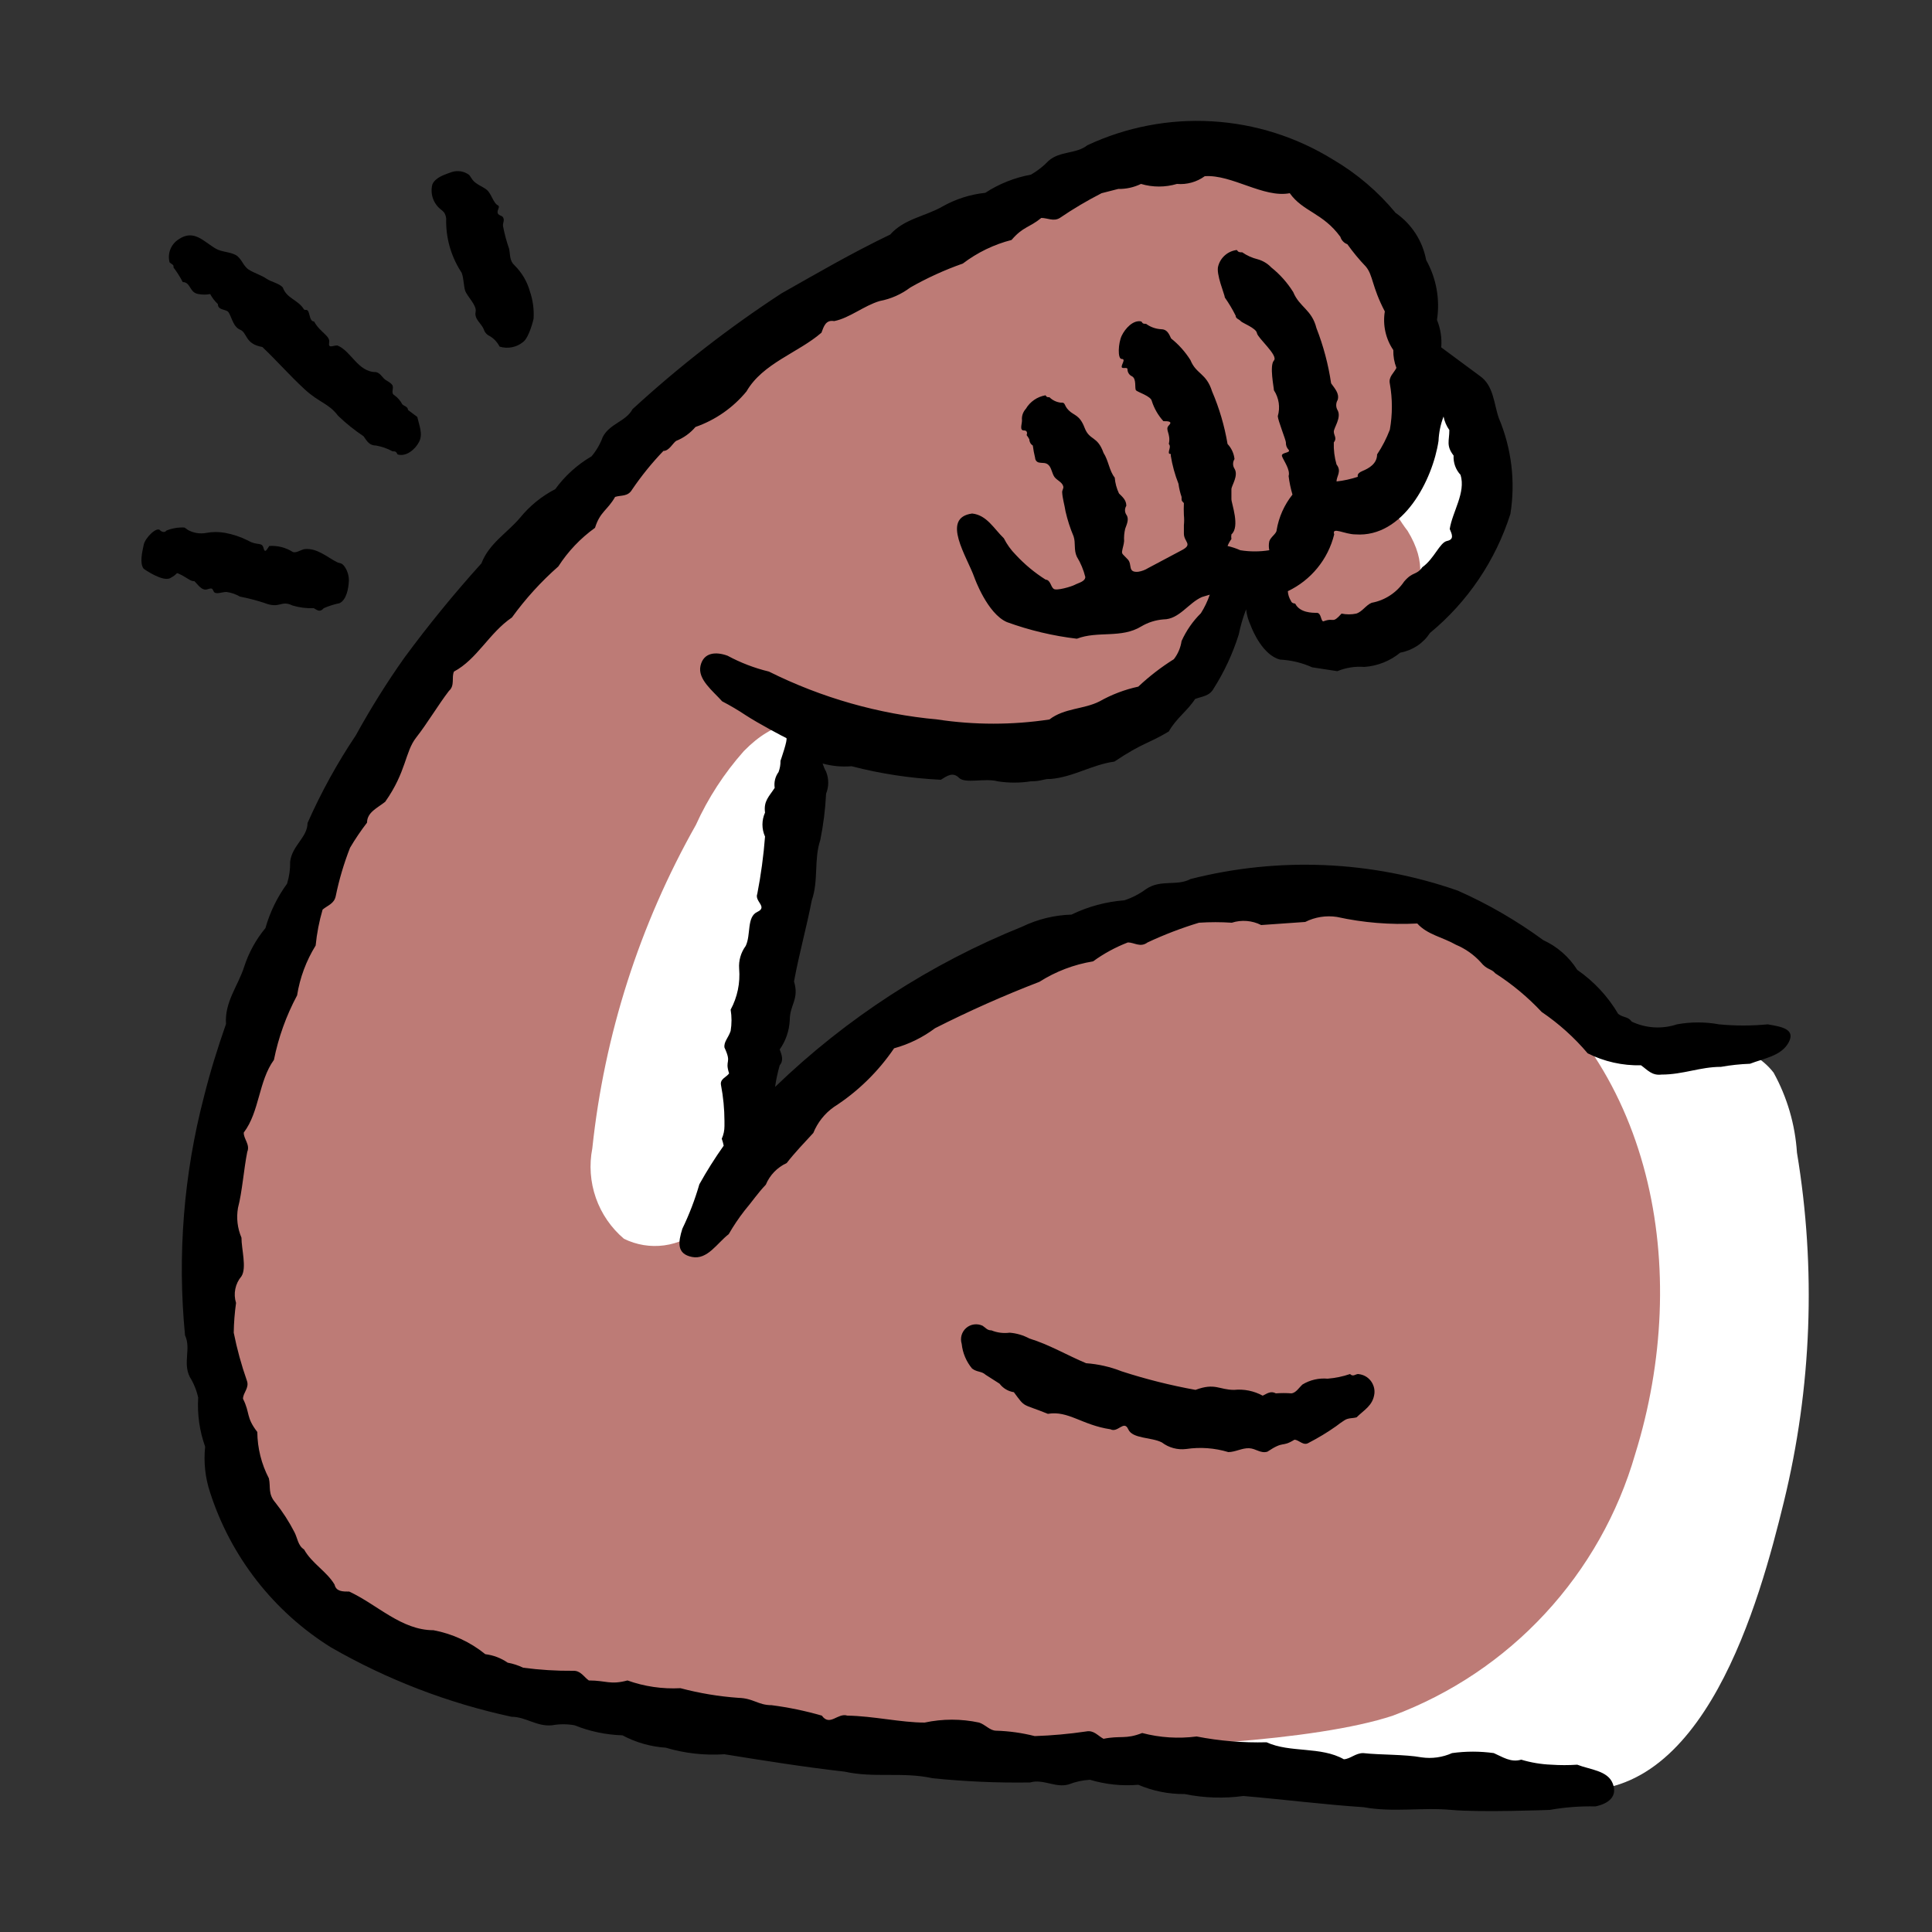
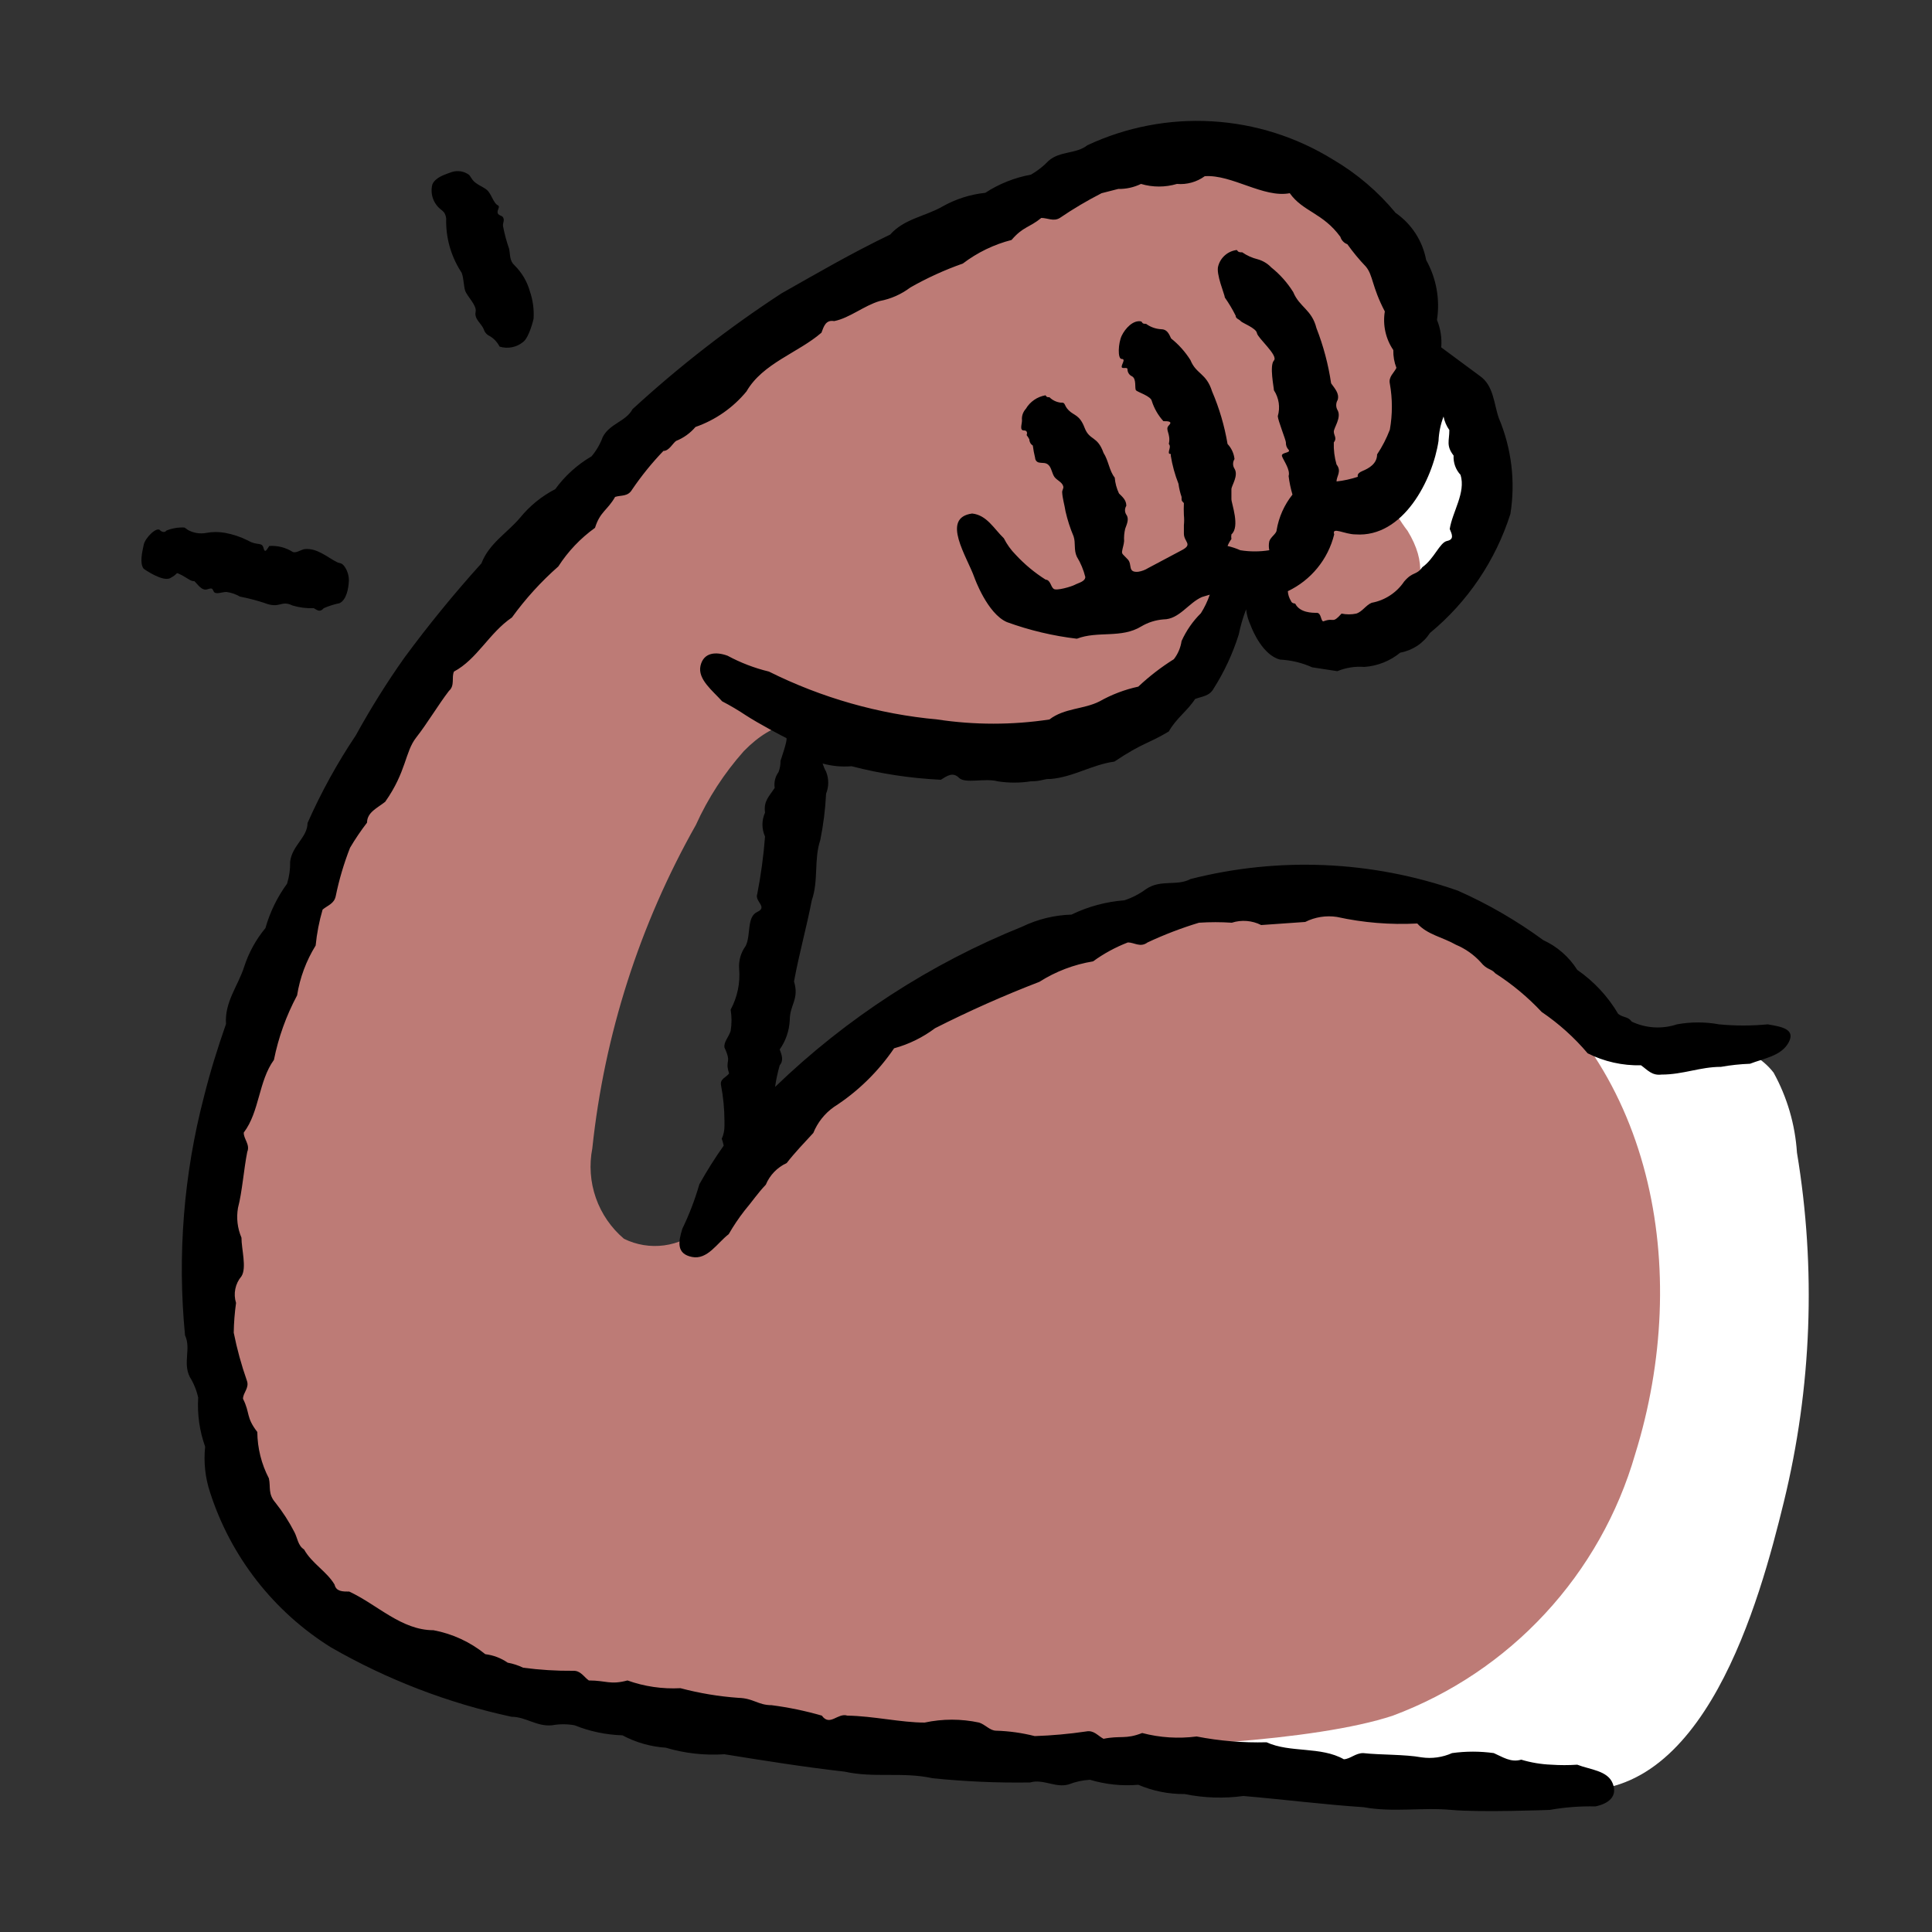
<svg xmlns="http://www.w3.org/2000/svg" width="50" height="50" viewBox="0 0 50 50" fill="none">
  <rect x="0" y="0" width="50" height="50" fill="#333333" stroke="none" />
  <path d="M45.901 27.761C45.752 27.567 45.563 27.408 45.347 27.294C45.131 27.18 44.893 27.114 44.649 27.101C43.395 26.95 42.159 27.469 40.903 27.126C40.76 27.086 40.611 27.079 40.465 27.107C40.32 27.134 40.183 27.195 40.065 27.284C39.947 27.373 39.851 27.489 39.785 27.621C39.718 27.753 39.684 27.899 39.683 28.047C38.742 28.647 38.445 30.239 38.018 31.165C36.664 34.103 34.893 36.819 33.296 39.626C32.414 40.975 31.683 42.418 31.117 43.927C31.023 44.218 31.016 44.529 31.097 44.823C31.179 45.117 31.345 45.381 31.576 45.581C32.172 45.946 32.875 46.097 33.568 46.008C35.897 45.989 38.224 46.089 40.543 46.306C44.099 46.746 45.543 41.424 46.166 38.868C46.889 35.909 47.005 32.834 46.505 29.829C46.458 29.104 46.252 28.397 45.901 27.761Z" fill="white" />
  <path d="M38.401 12.184C38.383 11.92 38.312 11.664 38.191 11.429C38.236 11.273 38.237 11.107 38.194 10.95C38.118 10.697 37.948 10.484 37.719 10.354C37.49 10.224 37.219 10.187 36.964 10.251C36.548 10.344 36.157 10.525 35.817 10.782C35.477 11.04 35.197 11.367 34.995 11.742C34.768 12.177 34.634 12.655 34.602 13.144C34.568 13.564 34.618 13.987 34.749 14.387C34.844 14.71 35.041 14.993 35.311 15.194C35.581 15.395 35.909 15.503 36.245 15.502C36.551 15.482 36.847 15.39 37.111 15.234C37.374 15.077 37.596 14.86 37.758 14.6C38.249 13.895 38.477 13.04 38.401 12.184Z" fill="white" />
-   <path d="M20.189 17.603C19.994 17.208 19.668 16.894 19.266 16.715C18.864 16.536 18.413 16.503 17.989 16.623C16.737 16.996 16.2 18.49 15.73 19.564C14.548 22.191 13.855 25.011 13.686 27.887C13.618 29.314 13.716 30.745 13.976 32.151C14.178 33.252 14.594 34.546 15.737 34.992C17.014 35.49 18.122 34.516 18.672 33.43C19.175 32.232 19.422 30.942 19.397 29.643C19.585 25.975 20.043 22.325 20.767 18.724C20.816 18.499 20.785 18.264 20.679 18.059C20.574 17.855 20.4 17.694 20.189 17.603Z" fill="white" />
  <path d="M38.509 24.61C33.859 21.61 26.339 23.99 22.509 27.06C21.559 27.82 18.879 31.21 18.149 31.79C17.88 32.029 17.546 32.182 17.19 32.23C16.834 32.278 16.472 32.219 16.149 32.06C15.817 31.779 15.565 31.413 15.421 31.002C15.277 30.59 15.245 30.148 15.329 29.72C15.64 26.776 16.553 23.928 18.009 21.35C18.323 20.655 18.742 20.011 19.249 19.44C20.839 17.81 22.169 19.26 24.019 19.27C24.199 19.27 31.599 19.72 31.559 15.46C31.809 15.14 32.349 14.99 32.619 15.29C32.729 15.41 33.819 16.46 34.429 16.43C35.959 16.37 37.429 15.37 36.429 13.74C36.228 13.479 36.06 13.193 35.929 12.89C35.854 12.415 35.92 11.928 36.119 11.49C36.659 9.79 36.659 6.05 34.829 5.13C34.439 4.92 31.829 3.92 31.619 3.85C25.619 3.96 17.029 10.85 14.249 13.45C9.309 18.03 2.519 31.64 6.659 38.87C7.428 40.293 8.577 41.474 9.979 42.28C14.089 44.99 25.229 45.17 27.469 45.22C29.709 45.27 34.039 45.07 36.049 44.4C37.55 43.839 38.899 42.935 39.987 41.759C41.076 40.584 41.875 39.17 42.319 37.63C43.789 32.9 42.829 27.37 38.509 24.61Z" fill="#BD7B76" />
-   <path d="M35.149 35.56C35.079 35.56 35.019 35.64 34.939 35.56C34.752 35.624 34.557 35.664 34.359 35.68C34.132 35.66 33.904 35.712 33.709 35.83C33.619 35.91 33.539 36.05 33.419 36.06C33.286 36.05 33.152 36.05 33.019 36.06C32.889 35.99 32.799 36.06 32.679 36.12C32.453 35.997 32.195 35.944 31.939 35.97C31.549 35.97 31.449 35.78 30.939 35.97C30.293 35.853 29.654 35.693 29.029 35.49C28.735 35.374 28.425 35.303 28.109 35.28C27.629 35.08 27.159 34.8 26.639 34.64C26.482 34.555 26.308 34.504 26.129 34.49C25.97 34.511 25.808 34.491 25.659 34.43C25.549 34.43 25.519 34.37 25.429 34.31C25.36 34.278 25.284 34.266 25.208 34.276C25.133 34.286 25.062 34.318 25.005 34.368C24.947 34.418 24.906 34.484 24.885 34.557C24.865 34.63 24.866 34.708 24.889 34.78C24.913 35.016 25.008 35.239 25.159 35.42C25.299 35.52 25.399 35.48 25.509 35.58L25.869 35.81C25.959 35.929 26.092 36.008 26.239 36.03C26.549 36.45 26.429 36.31 27.119 36.59C27.649 36.5 27.999 36.88 28.739 36.99C28.929 37.09 29.089 36.74 29.199 36.99C29.309 37.24 29.799 37.19 30.069 37.33C30.249 37.467 30.475 37.528 30.699 37.5C31.064 37.446 31.436 37.473 31.789 37.58C31.969 37.58 32.149 37.47 32.329 37.48C32.509 37.49 32.619 37.62 32.799 37.57C33.249 37.27 33.159 37.47 33.499 37.26C33.619 37.26 33.729 37.43 33.869 37.34C34.115 37.213 34.353 37.07 34.579 36.91C34.646 36.857 34.717 36.807 34.789 36.76C34.889 36.69 35.009 36.71 35.109 36.68C35.299 36.49 35.529 36.38 35.569 36.07C35.576 36.01 35.571 35.95 35.554 35.892C35.537 35.834 35.509 35.779 35.472 35.732C35.434 35.685 35.388 35.645 35.335 35.616C35.282 35.587 35.224 35.569 35.164 35.562L35.149 35.56Z" fill="black" />
-   <path d="M4.489 6.92C4.58 7.04 4.661 7.167 4.729 7.3C4.939 7.3 4.899 7.58 5.139 7.61C5.238 7.629 5.34 7.629 5.439 7.61C5.492 7.707 5.559 7.795 5.639 7.87C5.639 8.01 5.779 8 5.879 8.05C5.979 8.1 6.009 8.45 6.209 8.53C6.409 8.61 6.329 8.9 6.789 8.98C7.169 9.34 7.489 9.71 7.879 10.07C8.269 10.43 8.499 10.43 8.749 10.76C8.953 10.956 9.174 11.134 9.409 11.29C9.499 11.42 9.559 11.53 9.729 11.53C9.88 11.556 10.025 11.607 10.159 11.68C10.229 11.68 10.249 11.68 10.289 11.76C10.509 11.83 10.749 11.63 10.849 11.43C10.949 11.23 10.849 11.01 10.799 10.79L10.559 10.61C10.559 10.52 10.449 10.51 10.409 10.46C10.361 10.369 10.293 10.291 10.209 10.23C10.099 10.17 10.209 10.04 10.149 9.96C10.089 9.88 9.999 9.86 9.939 9.8C9.879 9.74 9.829 9.65 9.729 9.63C9.259 9.63 9.089 9.08 8.729 8.94C8.609 8.94 8.489 9.03 8.519 8.86C8.549 8.69 8.279 8.6 8.129 8.32C8.019 8.32 8.019 8.14 7.979 8.06C7.939 7.98 7.879 8.06 7.849 7.98C7.689 7.75 7.419 7.72 7.319 7.44C7.237 7.338 7.018 7.295 6.903 7.217C6.753 7.114 6.587 7.073 6.437 6.978C6.29 6.884 6.252 6.681 6.097 6.598C5.941 6.515 5.741 6.524 5.59 6.438C5.277 6.259 5.021 5.924 4.629 6.19C4.53 6.251 4.453 6.342 4.409 6.451C4.366 6.559 4.359 6.678 4.389 6.79C4.439 6.84 4.509 6.85 4.489 6.92Z" fill="black" />
  <path d="M11.395 5.41C11.434 5.437 11.468 5.469 11.498 5.505C11.525 5.552 11.542 5.604 11.547 5.658C11.534 6.143 11.667 6.621 11.929 7.03C11.993 7.101 12.001 7.414 12.037 7.52C12.092 7.679 12.345 7.9 12.309 8.07C12.269 8.26 12.459 8.37 12.519 8.52C12.531 8.56 12.552 8.597 12.579 8.628C12.607 8.659 12.641 8.684 12.679 8.7C12.786 8.765 12.873 8.859 12.929 8.97C13.033 9.002 13.143 9.008 13.249 8.987C13.356 8.966 13.455 8.919 13.539 8.85C13.699 8.73 13.809 8.25 13.809 8.25C13.824 8.01 13.792 7.77 13.714 7.542C13.643 7.288 13.507 7.056 13.319 6.87C13.184 6.748 13.209 6.606 13.177 6.443C13.109 6.249 13.056 6.05 13.017 5.847C13.012 5.758 13.062 5.709 13.021 5.628C12.994 5.574 12.897 5.582 12.879 5.51C12.859 5.43 12.959 5.35 12.879 5.31C12.769 5.255 12.713 5.005 12.597 4.912C12.479 4.818 12.323 4.776 12.228 4.652C12.196 4.611 12.174 4.563 12.139 4.525C12.076 4.479 12.004 4.448 11.928 4.435C11.851 4.423 11.773 4.428 11.699 4.45C11.523 4.513 11.268 4.586 11.189 4.774C11.16 4.888 11.164 5.009 11.2 5.122C11.237 5.234 11.304 5.334 11.395 5.41Z" fill="black" />
  <path d="M5.029 15.04C5.119 15.12 5.219 15.3 5.369 15.25C5.519 15.2 5.489 15.25 5.539 15.32C5.589 15.39 5.749 15.32 5.859 15.32C5.983 15.336 6.102 15.377 6.209 15.44C6.419 15.481 6.626 15.534 6.829 15.6C7.259 15.77 7.259 15.52 7.569 15.67C7.747 15.724 7.933 15.747 8.119 15.74C8.229 15.8 8.279 15.85 8.379 15.74C8.511 15.682 8.648 15.639 8.789 15.61C8.969 15.52 9.019 15.23 9.029 15.03C9.031 14.901 8.993 14.775 8.921 14.668C8.84 14.553 8.799 14.588 8.719 14.547C8.478 14.427 8.208 14.18 7.892 14.21C7.798 14.218 7.651 14.332 7.569 14.28C7.39 14.168 7.18 14.116 6.969 14.13C6.909 14.21 6.859 14.34 6.819 14.18C6.779 14.02 6.659 14.13 6.419 13.99C6.231 13.895 6.03 13.828 5.823 13.79C5.662 13.761 5.497 13.761 5.336 13.792C5.174 13.822 5.007 13.795 4.863 13.715C4.834 13.692 4.804 13.671 4.772 13.652C4.614 13.645 4.456 13.671 4.309 13.73C4.276 13.775 4.213 13.784 4.149 13.73C4.069 13.61 3.759 13.91 3.719 14.1C3.679 14.29 3.609 14.58 3.719 14.72C3.719 14.72 4.209 15.07 4.409 14.96C4.609 14.85 4.549 14.82 4.609 14.84C4.675 14.868 4.739 14.901 4.799 14.94C4.869 14.98 4.959 15.05 5.029 15.04Z" fill="black" />
  <path d="M45.749 26.51C45.33 26.55 44.908 26.55 44.489 26.51C44.129 26.444 43.759 26.444 43.399 26.51C43.015 26.638 42.596 26.613 42.229 26.44C42.129 26.3 42.029 26.35 41.879 26.24C41.613 25.788 41.251 25.399 40.819 25.1C40.607 24.764 40.301 24.496 39.939 24.33C39.251 23.826 38.51 23.396 37.729 23.05C35.502 22.272 33.095 22.168 30.809 22.75C30.459 22.94 30.039 22.75 29.659 23.01C29.489 23.136 29.3 23.234 29.099 23.3C28.623 23.336 28.158 23.462 27.729 23.67C27.289 23.683 26.856 23.789 26.459 23.98C24.079 24.939 21.905 26.348 20.059 28.13C20.086 27.941 20.126 27.754 20.179 27.57C20.289 27.44 20.229 27.3 20.179 27.16C20.336 26.937 20.426 26.673 20.439 26.4C20.439 26 20.689 25.86 20.549 25.4C20.679 24.69 20.869 24.02 21.009 23.3C21.189 22.78 21.059 22.25 21.229 21.74C21.309 21.345 21.359 20.944 21.379 20.54C21.453 20.358 21.453 20.153 21.379 19.97C21.342 19.904 21.312 19.833 21.289 19.76C21.533 19.827 21.787 19.851 22.039 19.83C22.795 20.026 23.569 20.143 24.349 20.18C24.509 20.08 24.659 19.97 24.819 20.13C24.979 20.29 25.489 20.13 25.819 20.22C26.104 20.265 26.394 20.265 26.679 20.22C26.969 20.22 27.009 20.15 27.189 20.16C27.779 20.11 28.259 19.79 28.839 19.71C29.609 19.2 29.679 19.27 30.249 18.93C30.439 18.59 30.729 18.4 30.929 18.09C31.109 18.02 31.299 18.02 31.409 17.82C31.686 17.384 31.904 16.913 32.059 16.42C32.104 16.199 32.167 15.981 32.249 15.77C32.266 15.916 32.306 16.058 32.369 16.19C32.419 16.33 32.689 16.96 33.129 17.07C33.416 17.085 33.697 17.152 33.959 17.27L34.609 17.37C34.831 17.279 35.07 17.241 35.309 17.26C35.65 17.236 35.975 17.107 36.239 16.89C36.395 16.862 36.544 16.802 36.677 16.715C36.809 16.627 36.922 16.513 37.009 16.38C37.984 15.575 38.706 14.505 39.089 13.3C39.223 12.462 39.119 11.603 38.789 10.82C38.659 10.45 38.659 9.98 38.299 9.73L37.299 8.99C37.319 8.748 37.281 8.505 37.189 8.28C37.271 7.747 37.173 7.201 36.909 6.73C36.817 6.236 36.533 5.797 36.119 5.51C35.664 4.959 35.116 4.492 34.499 4.13C33.553 3.545 32.477 3.204 31.366 3.14C30.256 3.075 29.146 3.288 28.139 3.76C27.849 3.99 27.439 3.9 27.139 4.16C27.004 4.302 26.849 4.424 26.679 4.52C26.258 4.597 25.857 4.757 25.499 4.99C25.112 5.031 24.738 5.15 24.399 5.34C23.949 5.6 23.399 5.66 23.039 6.07C22.039 6.55 21.149 7.07 20.229 7.59C18.862 8.482 17.571 9.486 16.369 10.59C16.199 10.91 15.779 10.96 15.599 11.31C15.532 11.493 15.434 11.662 15.309 11.81C14.94 12.025 14.62 12.315 14.369 12.66C14.018 12.841 13.708 13.093 13.459 13.4C13.119 13.8 12.659 14.06 12.459 14.58C11.752 15.363 11.085 16.18 10.459 17.03C10.005 17.673 9.588 18.341 9.209 19.03C8.727 19.749 8.309 20.509 7.959 21.3C7.959 21.67 7.559 21.88 7.509 22.3C7.513 22.493 7.486 22.686 7.429 22.87C7.175 23.217 6.986 23.607 6.869 24.02C6.623 24.316 6.437 24.655 6.319 25.02C6.159 25.52 5.809 25.93 5.849 26.5C5.629 27.13 5.439 27.74 5.279 28.38C4.753 30.395 4.587 32.488 4.789 34.56C4.949 34.9 4.729 35.26 4.909 35.63C5.013 35.797 5.087 35.979 5.129 36.17C5.103 36.602 5.164 37.034 5.309 37.44C5.267 37.842 5.311 38.248 5.439 38.63C5.975 40.29 7.08 41.706 8.559 42.63C10.017 43.469 11.595 44.076 13.239 44.43C13.609 44.43 13.889 44.69 14.289 44.65C14.481 44.615 14.677 44.615 14.869 44.65C15.264 44.809 15.684 44.897 16.109 44.91C16.456 45.095 16.837 45.204 17.229 45.23C17.722 45.377 18.236 45.434 18.749 45.4C19.749 45.56 20.799 45.73 21.859 45.85C22.619 46.02 23.369 45.85 24.129 46.02C24.97 46.106 25.814 46.143 26.659 46.13C26.999 46.03 27.319 46.28 27.659 46.18C27.835 46.111 28.02 46.071 28.209 46.06C28.614 46.182 29.038 46.226 29.459 46.19C29.838 46.352 30.247 46.434 30.659 46.43C31.159 46.532 31.673 46.549 32.179 46.48C33.229 46.57 34.239 46.7 35.289 46.77C36.059 46.91 36.799 46.77 37.559 46.84C38.319 46.91 40.109 46.84 40.109 46.84C40.498 46.771 40.894 46.741 41.289 46.75C41.619 46.68 41.869 46.5 41.739 46.16C41.609 45.82 41.149 45.8 40.819 45.67C40.596 45.685 40.372 45.685 40.149 45.67C39.885 45.66 39.623 45.616 39.369 45.54C39.099 45.62 38.889 45.47 38.659 45.37C38.301 45.32 37.937 45.32 37.579 45.37C37.331 45.481 37.057 45.519 36.789 45.48C36.349 45.4 35.729 45.42 35.279 45.37C35.079 45.37 34.949 45.52 34.779 45.53C34.179 45.19 33.389 45.37 32.779 45.09C32.172 45.106 31.565 45.056 30.969 44.94C30.498 45.001 30.019 44.971 29.559 44.85C29.129 45.02 28.999 44.91 28.559 45C28.409 44.92 28.309 44.77 28.109 44.81C27.668 44.875 27.224 44.915 26.779 44.93C26.452 44.847 26.117 44.8 25.779 44.79C25.619 44.79 25.499 44.63 25.339 44.58C24.874 44.48 24.394 44.48 23.929 44.58C23.319 44.58 22.599 44.41 21.929 44.4C21.679 44.32 21.479 44.69 21.269 44.4C20.843 44.277 20.409 44.187 19.969 44.13C19.619 44.13 19.499 43.95 19.109 43.94C18.602 43.904 18.1 43.82 17.609 43.69C17.144 43.715 16.678 43.647 16.239 43.49C15.789 43.61 15.689 43.49 15.239 43.49C15.109 43.4 15.029 43.23 14.829 43.24C14.398 43.244 13.967 43.217 13.539 43.16C13.412 43.099 13.278 43.055 13.139 43.03C12.967 42.911 12.768 42.835 12.559 42.81C12.171 42.495 11.71 42.282 11.219 42.19C10.389 42.19 9.769 41.53 9.039 41.19C8.869 41.19 8.699 41.19 8.659 41.01C8.459 40.67 8.069 40.46 7.869 40.1C7.709 40 7.699 39.8 7.619 39.65C7.481 39.382 7.317 39.127 7.129 38.89C6.929 38.66 7.009 38.49 6.959 38.26C6.766 37.89 6.663 37.478 6.659 37.06C6.359 36.67 6.479 36.58 6.289 36.2C6.289 36.04 6.459 35.92 6.389 35.73C6.247 35.326 6.133 34.911 6.049 34.49C6.053 34.233 6.073 33.976 6.109 33.72C6.072 33.603 6.065 33.478 6.09 33.357C6.114 33.237 6.169 33.124 6.249 33.03C6.389 32.81 6.249 32.33 6.249 32.03C6.145 31.788 6.114 31.52 6.159 31.26C6.269 30.84 6.309 30.26 6.399 29.81C6.479 29.62 6.299 29.47 6.309 29.31C6.719 28.77 6.689 27.98 7.089 27.43C7.206 26.847 7.408 26.285 7.689 25.76C7.761 25.303 7.925 24.864 8.169 24.47C8.2 24.155 8.26 23.844 8.349 23.54C8.479 23.43 8.649 23.39 8.689 23.19C8.776 22.764 8.9 22.346 9.059 21.94C9.192 21.715 9.339 21.497 9.499 21.29C9.499 21.02 9.769 20.91 9.969 20.75C10.519 19.97 10.479 19.46 10.769 19.09C11.059 18.72 11.349 18.23 11.619 17.88C11.779 17.74 11.679 17.53 11.749 17.38C12.349 17.06 12.659 16.38 13.249 15.98C13.599 15.497 14.001 15.054 14.449 14.66C14.7 14.27 15.022 13.931 15.399 13.66C15.529 13.24 15.719 13.21 15.919 12.86C16.069 12.81 16.249 12.86 16.359 12.67C16.6 12.315 16.871 11.98 17.169 11.67C17.319 11.67 17.409 11.47 17.499 11.41C17.693 11.333 17.864 11.209 17.999 11.05C18.515 10.87 18.971 10.552 19.319 10.13C19.739 9.4 20.659 9.13 21.259 8.61C21.319 8.45 21.369 8.27 21.589 8.31C21.989 8.23 22.359 7.91 22.769 7.79C23.056 7.736 23.326 7.616 23.559 7.44C23.993 7.193 24.448 6.986 24.919 6.82C25.294 6.535 25.722 6.327 26.179 6.21C26.479 5.86 26.629 5.9 26.949 5.64C27.109 5.64 27.269 5.74 27.429 5.64C27.775 5.404 28.136 5.191 28.509 5L28.939 4.89C29.143 4.894 29.345 4.849 29.529 4.76C29.833 4.85 30.156 4.85 30.459 4.76C30.715 4.782 30.971 4.711 31.179 4.56C31.879 4.51 32.699 5.13 33.379 5C33.719 5.48 34.239 5.51 34.689 6.13C34.702 6.174 34.725 6.214 34.757 6.247C34.788 6.28 34.826 6.305 34.869 6.32C35.015 6.525 35.175 6.719 35.349 6.9C35.539 7.13 35.499 7.41 35.839 8.06C35.782 8.41 35.86 8.768 36.059 9.06C36.055 9.218 36.082 9.374 36.139 9.52C36.079 9.65 35.929 9.75 35.969 9.93C36.039 10.324 36.039 10.727 35.969 11.12C35.883 11.345 35.773 11.56 35.639 11.76C35.639 12 35.429 12.12 35.259 12.19C35.089 12.26 35.149 12.34 35.139 12.34C34.96 12.399 34.776 12.44 34.589 12.46C34.589 12.32 34.729 12.2 34.589 12.02C34.536 11.835 34.512 11.643 34.519 11.45C34.609 11.34 34.519 11.27 34.519 11.17C34.519 11.07 34.719 10.81 34.619 10.62C34.594 10.58 34.581 10.533 34.581 10.485C34.581 10.438 34.594 10.391 34.619 10.35C34.669 10.18 34.539 10.05 34.449 9.92C34.377 9.431 34.249 8.951 34.069 8.49C33.949 8.01 33.629 7.95 33.469 7.56C33.317 7.316 33.124 7.099 32.899 6.92C32.804 6.82 32.683 6.747 32.549 6.71C32.406 6.675 32.27 6.614 32.149 6.53C32.079 6.53 32.049 6.53 32.009 6.47C31.898 6.483 31.792 6.529 31.707 6.602C31.621 6.675 31.559 6.772 31.529 6.88C31.459 7.08 31.699 7.63 31.699 7.7C31.804 7.85 31.898 8.007 31.979 8.17C31.979 8.25 32.069 8.26 32.109 8.31C32.149 8.36 32.509 8.49 32.529 8.62C32.549 8.75 33.089 9.2 32.969 9.33C32.849 9.46 32.969 10.03 32.969 10.1C33.033 10.198 33.075 10.309 33.093 10.425C33.11 10.54 33.102 10.658 33.069 10.77C33.069 10.87 33.279 11.39 33.279 11.45C33.277 11.485 33.282 11.52 33.294 11.553C33.306 11.586 33.325 11.615 33.349 11.64C33.419 11.73 33.139 11.7 33.179 11.81C33.219 11.92 33.399 12.16 33.349 12.32C33.369 12.483 33.403 12.643 33.449 12.8C33.236 13.067 33.095 13.384 33.039 13.72C33.039 13.81 32.879 13.9 32.849 14.01C32.833 14.086 32.833 14.165 32.849 14.24C32.601 14.28 32.347 14.28 32.099 14.24C31.993 14.193 31.882 14.156 31.769 14.13C31.794 14.066 31.828 14.006 31.869 13.95C31.862 13.911 31.862 13.87 31.869 13.83C32.099 13.63 31.869 13.03 31.869 12.92V12.66C31.869 12.57 32.059 12.31 31.949 12.13C31.925 12.093 31.912 12.05 31.912 12.005C31.912 11.961 31.925 11.918 31.949 11.88C31.933 11.734 31.87 11.597 31.769 11.49C31.69 11.023 31.556 10.566 31.369 10.13C31.219 9.65 30.959 9.69 30.809 9.32C30.675 9.107 30.506 8.917 30.309 8.76C30.249 8.63 30.199 8.52 30.049 8.52C29.908 8.512 29.773 8.464 29.659 8.38C29.589 8.38 29.579 8.38 29.539 8.32C29.329 8.27 29.119 8.5 29.029 8.69C28.939 8.88 28.919 9.29 29.029 9.29C29.139 9.29 29.029 9.42 29.029 9.49C29.029 9.56 29.169 9.49 29.179 9.55C29.178 9.59 29.189 9.63 29.21 9.664C29.231 9.698 29.262 9.724 29.299 9.74C29.419 9.81 29.359 10.05 29.399 10.1C29.439 10.15 29.789 10.25 29.809 10.38C29.871 10.573 29.973 10.75 30.109 10.9C30.219 10.9 30.359 10.9 30.249 11.01C30.139 11.12 30.309 11.22 30.249 11.49C30.309 11.55 30.249 11.64 30.249 11.71C30.249 11.78 30.319 11.71 30.299 11.79C30.339 12.04 30.406 12.285 30.499 12.52C30.514 12.636 30.541 12.75 30.579 12.86C30.579 12.98 30.579 12.95 30.639 13.02C30.634 13.124 30.634 13.227 30.639 13.33C30.648 13.417 30.648 13.504 30.639 13.59V13.81C30.639 14.027 30.877 14.083 30.592 14.235L29.713 14.702C29.635 14.751 29.548 14.783 29.457 14.797C29.175 14.822 29.309 14.61 29.189 14.48C29.069 14.35 29.029 14.34 29.039 14.27C29.053 14.175 29.085 14.098 29.092 14.003C29.085 13.896 29.095 13.787 29.12 13.683C29.159 13.572 29.23 13.431 29.149 13.32C29.127 13.286 29.115 13.246 29.115 13.205C29.115 13.165 29.127 13.125 29.149 13.09C29.149 12.94 29.049 12.86 28.959 12.77C28.898 12.641 28.861 12.503 28.849 12.36C28.709 12.19 28.689 11.92 28.559 11.72C28.399 11.27 28.199 11.41 28.069 11.07C27.939 10.73 27.799 10.76 27.659 10.62C27.519 10.48 27.589 10.41 27.449 10.42C27.34 10.407 27.238 10.358 27.159 10.28C27.099 10.28 27.089 10.28 27.059 10.23C26.954 10.248 26.853 10.288 26.765 10.349C26.677 10.409 26.603 10.488 26.549 10.58C26.512 10.62 26.484 10.668 26.466 10.72C26.449 10.771 26.443 10.826 26.449 10.88C26.449 10.98 26.379 11.14 26.499 11.14C26.619 11.14 26.569 11.26 26.569 11.26C26.596 11.295 26.619 11.332 26.639 11.37C26.639 11.402 26.648 11.434 26.663 11.462C26.679 11.49 26.702 11.514 26.729 11.53C26.743 11.638 26.763 11.745 26.789 11.85C26.79 11.879 26.8 11.906 26.818 11.928C26.836 11.95 26.861 11.965 26.889 11.97C26.99 11.991 27.062 11.961 27.14 12.038C27.212 12.11 27.228 12.257 27.288 12.342C27.352 12.432 27.491 12.475 27.518 12.59C27.53 12.642 27.486 12.685 27.489 12.739C27.495 12.892 27.553 13.08 27.576 13.236C27.627 13.457 27.696 13.673 27.785 13.882C27.842 14.059 27.785 14.227 27.868 14.407C27.968 14.57 28.042 14.748 28.088 14.934C28.079 15.053 27.921 15.079 27.809 15.138C27.727 15.181 27.343 15.296 27.269 15.24C27.189 15.18 27.189 15.01 27.059 15C26.776 14.821 26.517 14.606 26.289 14.36C26.164 14.234 26.059 14.089 25.979 13.93C25.719 13.68 25.539 13.33 25.159 13.29C24.339 13.4 25.029 14.41 25.219 14.95C25.219 14.95 25.549 15.88 26.059 16.1C26.644 16.313 27.251 16.457 27.869 16.53C28.409 16.32 29.019 16.53 29.539 16.21C29.713 16.107 29.908 16.046 30.109 16.03C30.519 16.03 30.759 15.6 31.109 15.45L31.309 15.39C31.251 15.559 31.174 15.72 31.079 15.87C30.869 16.077 30.7 16.322 30.579 16.59C30.554 16.762 30.485 16.924 30.379 17.06C30.05 17.266 29.742 17.504 29.459 17.77C29.108 17.846 28.771 17.974 28.459 18.15C28.049 18.36 27.549 18.32 27.159 18.62C26.198 18.765 25.22 18.765 24.259 18.62C22.741 18.481 21.263 18.06 19.899 17.38C19.526 17.29 19.167 17.152 18.829 16.97C18.529 16.86 18.209 16.88 18.129 17.23C18.049 17.58 18.449 17.88 18.689 18.15C18.899 18.259 19.102 18.379 19.299 18.51C19.619 18.72 20.299 19.08 20.349 19.1C20.399 19.12 20.199 19.69 20.199 19.69C20.201 19.789 20.184 19.888 20.149 19.98C20.106 20.039 20.075 20.105 20.058 20.175C20.041 20.246 20.038 20.319 20.049 20.39C19.899 20.62 19.759 20.73 19.799 21.03C19.755 21.128 19.732 21.233 19.732 21.34C19.732 21.447 19.755 21.553 19.799 21.65C19.761 22.147 19.694 22.641 19.599 23.13C19.519 23.33 19.879 23.47 19.599 23.6C19.319 23.73 19.439 24.19 19.299 24.48C19.174 24.65 19.113 24.86 19.129 25.07C19.16 25.438 19.084 25.806 18.909 26.13C18.939 26.312 18.939 26.498 18.909 26.68C18.849 26.86 18.729 26.96 18.749 27.11C18.949 27.54 18.749 27.41 18.869 27.78C18.799 27.88 18.629 27.92 18.659 28.08C18.718 28.387 18.748 28.698 18.749 29.01V29.14C18.75 29.254 18.726 29.367 18.679 29.47C18.7 29.529 18.717 29.589 18.729 29.65C18.501 29.972 18.29 30.306 18.099 30.65C17.985 31.046 17.838 31.43 17.659 31.8C17.549 32.15 17.509 32.45 17.909 32.53C18.309 32.61 18.559 32.17 18.859 31.94C18.981 31.728 19.118 31.524 19.269 31.33C19.479 31.08 19.609 30.88 19.819 30.66C19.922 30.412 20.115 30.212 20.359 30.1C20.569 29.83 20.809 29.58 21.049 29.32C21.158 29.051 21.342 28.818 21.579 28.65C22.196 28.254 22.726 27.737 23.139 27.13C23.522 27.025 23.881 26.849 24.199 26.61C25.078 26.165 25.979 25.764 26.899 25.41C27.322 25.141 27.794 24.961 28.289 24.88C28.566 24.678 28.869 24.514 29.189 24.39C29.359 24.39 29.509 24.53 29.699 24.39C30.13 24.188 30.574 24.018 31.029 23.88C31.312 23.861 31.596 23.861 31.879 23.88C32.13 23.799 32.404 23.821 32.639 23.94L33.779 23.86C34.032 23.733 34.319 23.687 34.599 23.73C35.282 23.88 35.981 23.937 36.679 23.9C36.939 24.19 37.329 24.25 37.679 24.45C37.923 24.552 38.141 24.706 38.319 24.9C38.489 25.11 38.589 25.06 38.699 25.19C39.139 25.473 39.542 25.809 39.899 26.19C40.343 26.491 40.743 26.851 41.089 27.26C41.517 27.475 41.991 27.581 42.469 27.57C42.639 27.69 42.749 27.84 42.999 27.81C43.559 27.81 43.999 27.61 44.539 27.61C44.787 27.566 45.038 27.539 45.289 27.53C45.649 27.39 46.099 27.33 46.289 26.98C46.479 26.63 46.099 26.57 45.749 26.51ZM34.529 13.83C34.459 13.62 34.799 13.83 35.079 13.83C36.319 13.92 37.079 12.41 37.229 11.41C37.238 11.195 37.282 10.982 37.359 10.78C37.384 10.906 37.435 11.026 37.509 11.13C37.509 11.41 37.419 11.53 37.619 11.79C37.614 11.882 37.627 11.973 37.658 12.059C37.689 12.145 37.737 12.223 37.799 12.29C37.939 12.75 37.589 13.24 37.519 13.69C37.579 13.83 37.639 13.96 37.449 14C37.259 14.04 37.119 14.46 36.809 14.68C36.649 14.9 36.569 14.78 36.339 15.05C36.243 15.193 36.119 15.315 35.974 15.41C35.83 15.504 35.669 15.569 35.499 15.6C35.349 15.66 35.259 15.83 35.099 15.88C34.974 15.906 34.844 15.906 34.719 15.88C34.469 16.16 34.539 15.97 34.249 16.08C34.179 16.08 34.199 15.86 34.079 15.86C33.959 15.86 33.639 15.86 33.519 15.62C33.519 15.62 33.429 15.62 33.409 15.55C33.362 15.475 33.334 15.389 33.329 15.3C33.625 15.159 33.887 14.954 34.094 14.7C34.302 14.446 34.45 14.149 34.529 13.83Z" fill="black" />
</svg>